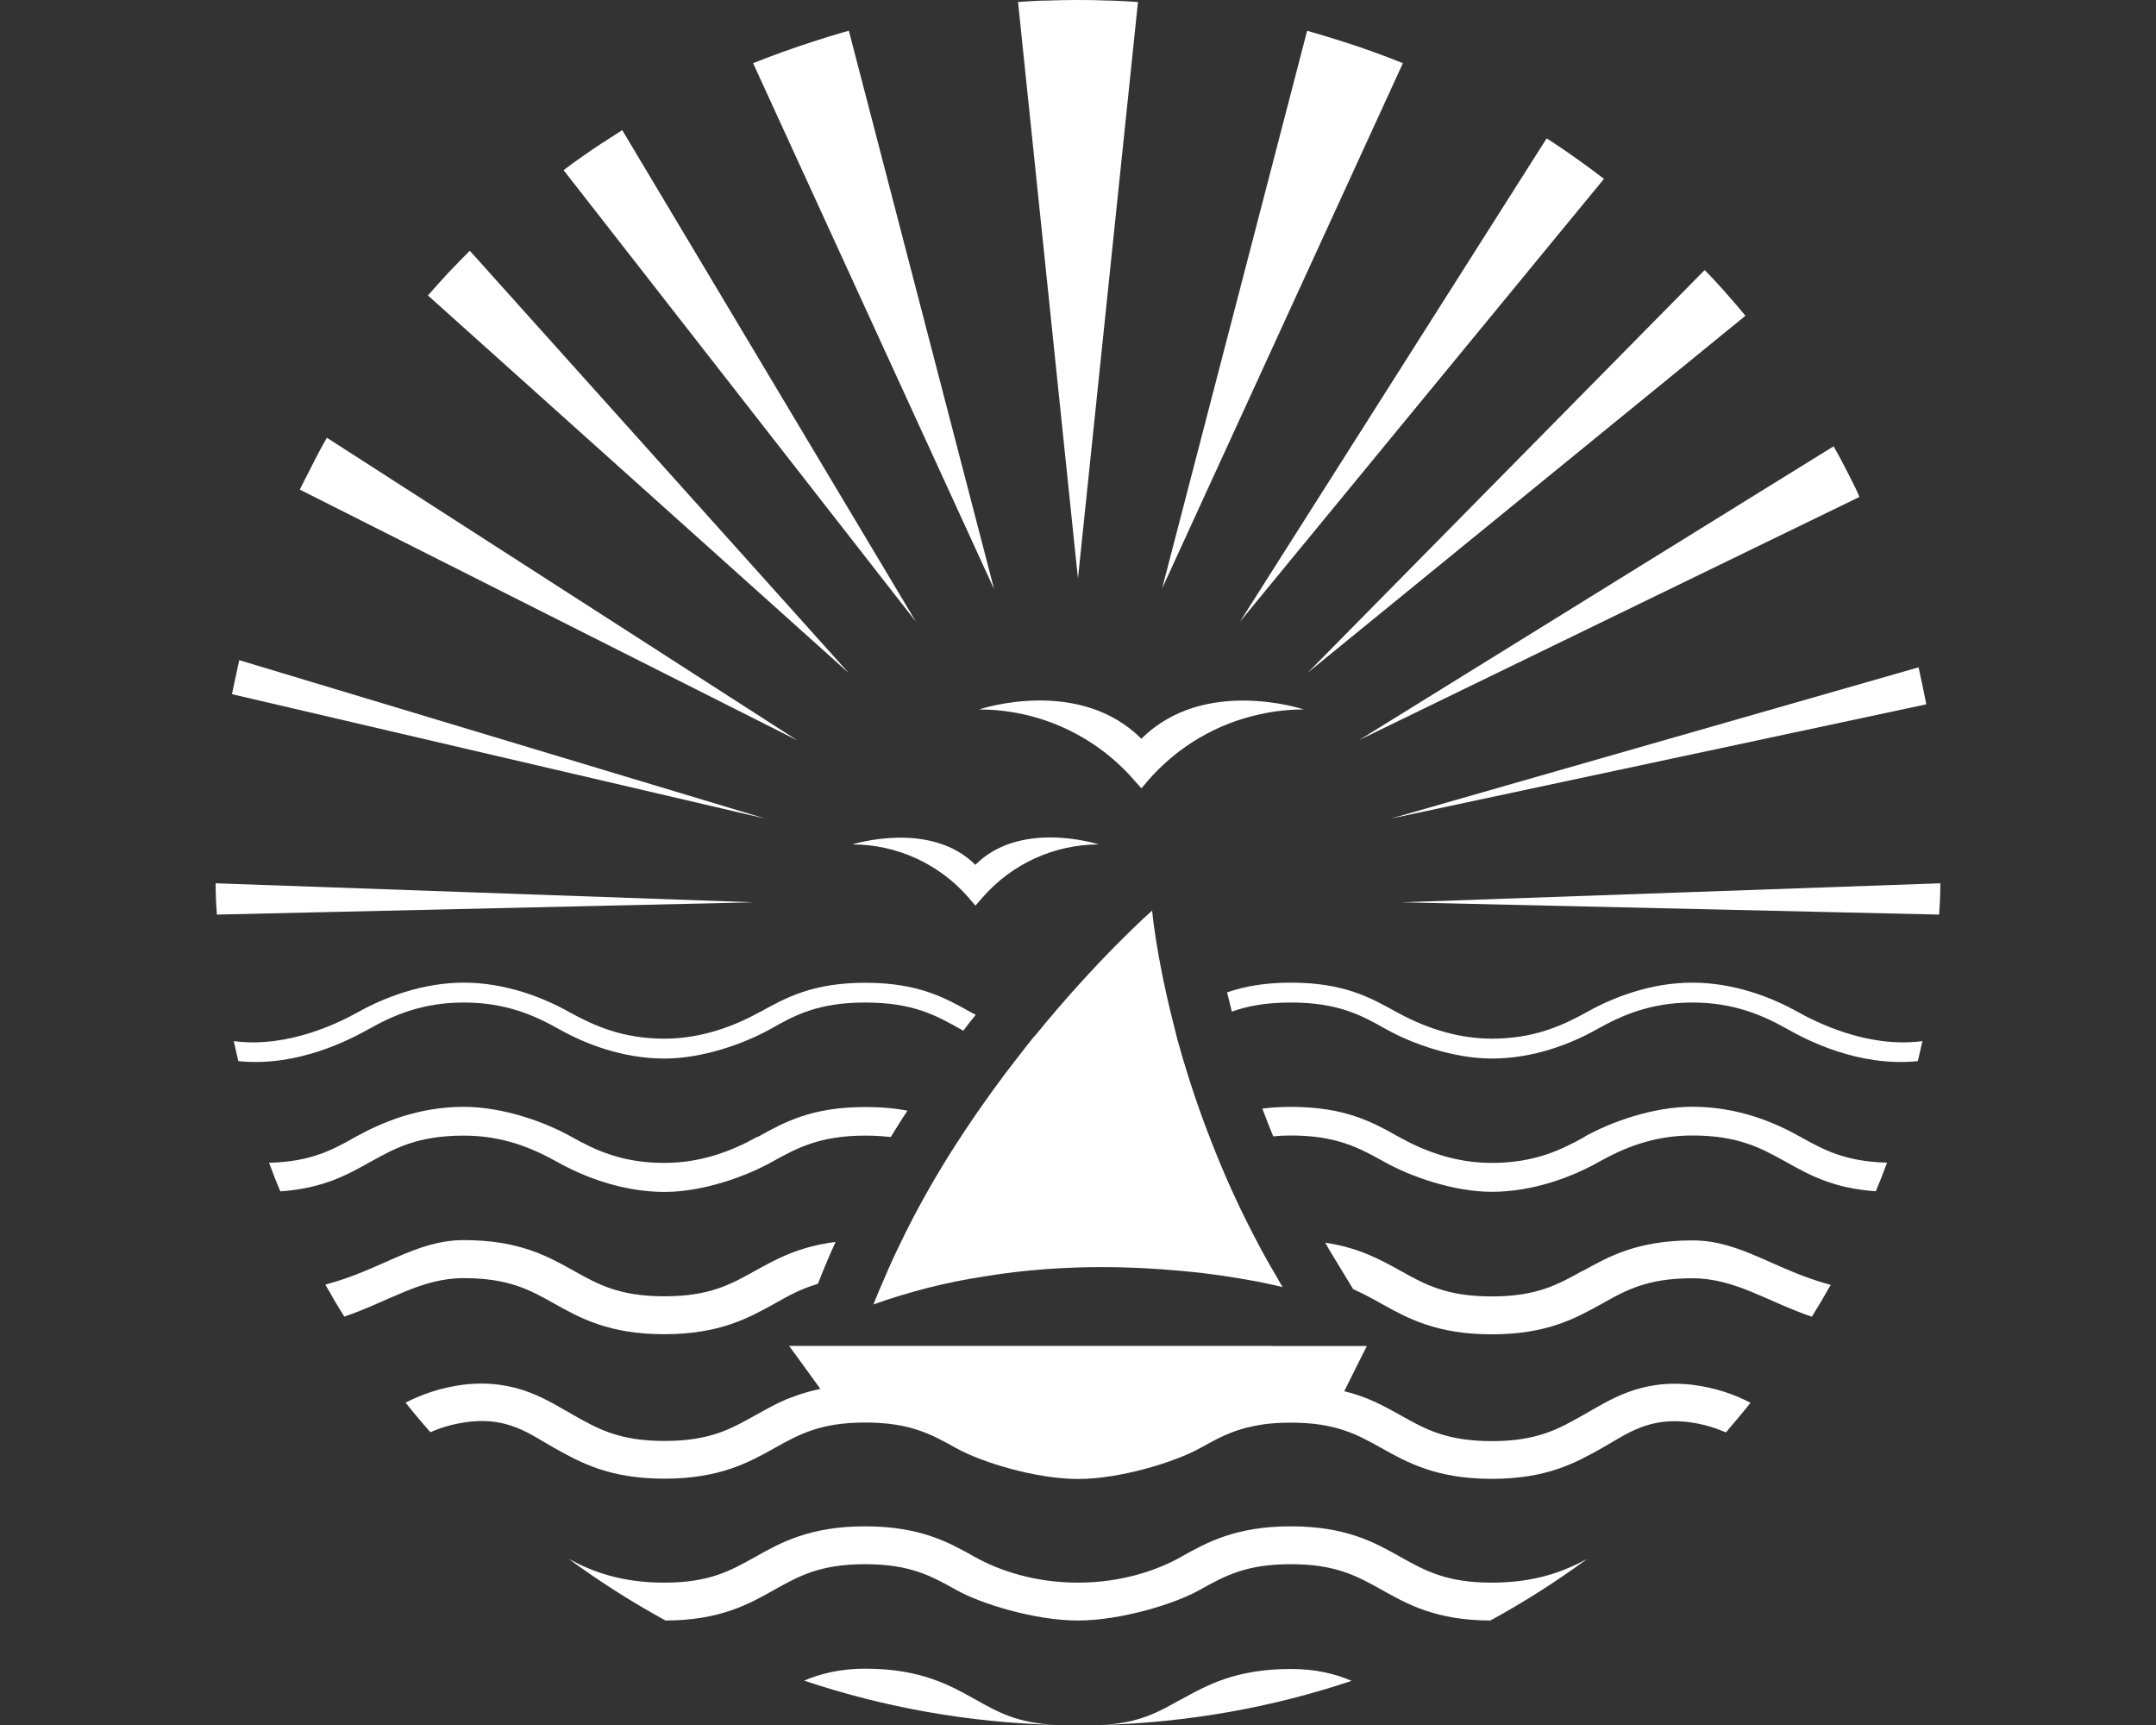
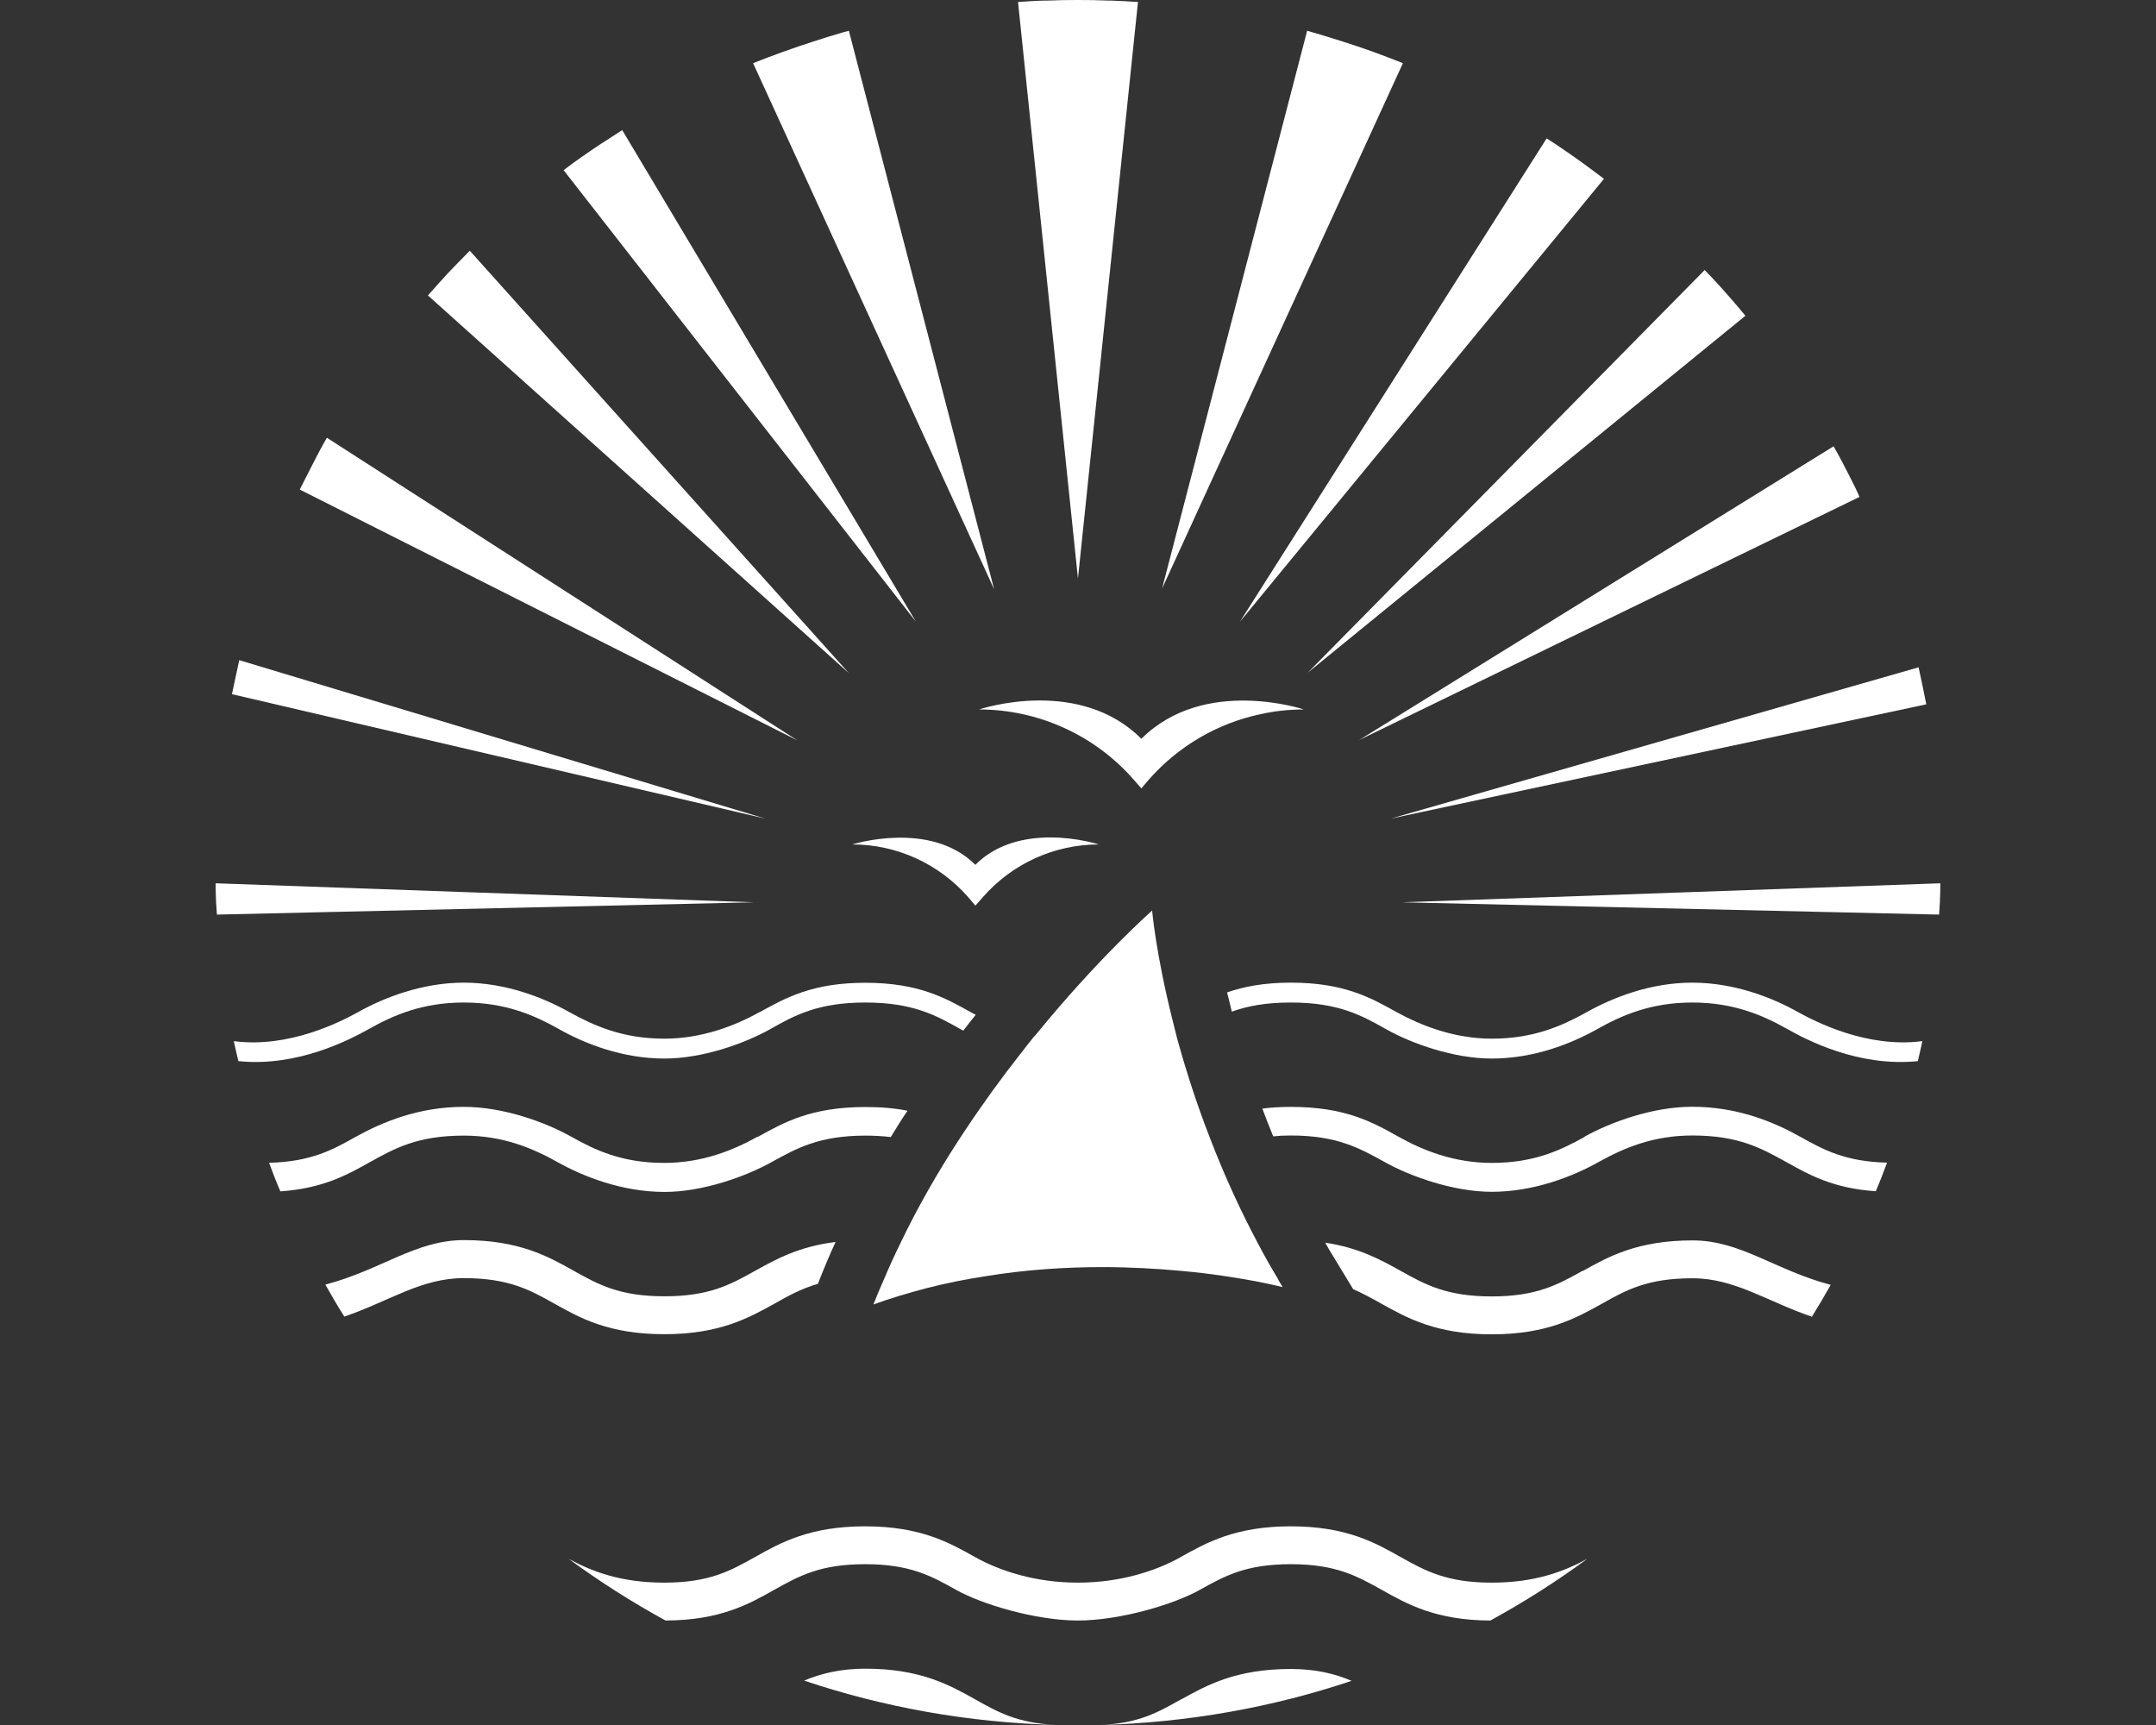
<svg xmlns="http://www.w3.org/2000/svg" width="50" height="40" viewBox="0 0 50 40" fill="none">
  <rect x="0" y="0" width="50" height="40" fill="#333333" stroke="none" />
  <path d="M18.652 38.972C20.493 39.589 22.452 39.944 24.482 39.997C23.593 39.957 23.136 39.698 22.612 39.403C22.018 39.072 21.345 38.694 20.065 38.694C19.485 38.694 19.03 38.81 18.652 38.969" fill="white" />
  <path d="M27.386 39.407C26.862 39.702 26.408 39.964 25.516 40C27.552 39.944 29.508 39.592 31.345 38.976C30.967 38.813 30.513 38.701 29.939 38.701C28.656 38.701 27.986 39.079 27.386 39.41" fill="white" />
  <path d="M27.385 36.105C26.818 36.423 25.989 36.699 24.997 36.699C24.006 36.699 23.18 36.423 22.61 36.105C22.016 35.77 21.343 35.393 20.063 35.393C18.783 35.393 18.104 35.77 17.51 36.105C16.94 36.423 16.452 36.699 15.405 36.699C14.41 36.699 13.74 36.447 13.19 36.148C13.902 36.672 14.652 37.149 15.434 37.577C16.698 37.574 17.371 37.196 17.958 36.864C18.528 36.546 19.019 36.271 20.063 36.271C21.108 36.271 21.599 36.546 22.169 36.864C22.762 37.199 24.016 37.577 24.997 37.577C25.979 37.577 27.236 37.199 27.829 36.864C28.4 36.546 28.89 36.271 29.935 36.271C30.979 36.271 31.47 36.546 32.041 36.864C32.631 37.196 33.3 37.574 34.564 37.577C35.346 37.149 36.096 36.672 36.809 36.148C36.258 36.447 35.589 36.699 34.594 36.699C33.546 36.699 33.052 36.423 32.481 36.105C31.888 35.77 31.218 35.393 29.935 35.393C28.652 35.393 27.982 35.77 27.382 36.105" fill="white" />
-   <path d="M29.501 31.209H18.3L18.369 31.302L18.999 32.17L19.022 32.207C18.847 32.243 18.681 32.29 18.532 32.339L18.243 32.445C17.971 32.561 17.742 32.694 17.517 32.817C16.947 33.138 16.459 33.413 15.411 33.413C14.364 33.413 13.876 33.138 13.306 32.817C12.712 32.485 11.986 31.965 10.759 32.107C10.212 32.177 9.774 32.336 9.406 32.525C9.592 32.76 9.784 32.986 9.98 33.211C10.199 33.115 10.457 33.032 10.756 32.986C11.764 32.823 12.291 33.261 12.861 33.579C13.455 33.911 14.125 34.288 15.408 34.288C16.691 34.288 17.368 33.911 17.961 33.579C18.532 33.261 19.022 32.986 20.067 32.986C21.111 32.986 21.602 33.261 22.173 33.579C22.766 33.911 24.029 34.295 25.001 34.295C25.973 34.295 27.239 33.907 27.833 33.579C28.214 33.367 28.562 33.171 29.07 33.069L29.295 33.029C29.484 33.002 29.696 32.989 29.939 32.989C30.983 32.989 31.474 33.264 32.044 33.582C32.638 33.914 33.314 34.292 34.597 34.292C35.881 34.292 36.55 33.914 37.144 33.582C37.714 33.264 38.242 32.83 39.25 32.989C39.548 33.035 39.8 33.118 40.026 33.215C40.218 32.989 40.41 32.764 40.596 32.528C40.228 32.336 39.79 32.18 39.25 32.111C38.023 31.968 37.297 32.489 36.703 32.82C36.133 33.142 35.642 33.417 34.597 33.417C33.553 33.417 33.055 33.142 32.485 32.82C32.12 32.618 31.726 32.392 31.175 32.26L31.447 31.713L31.699 31.212H29.501V31.209Z" fill="white" />
  <path d="M7.547 29.791C7.686 30.039 7.832 30.288 7.985 30.53C9.032 30.172 9.765 29.638 10.753 29.638C11.798 29.638 12.289 29.91 12.859 30.231C13.453 30.563 14.122 30.938 15.406 30.938C16.689 30.938 17.365 30.56 17.959 30.231C18.28 30.049 18.579 29.883 18.967 29.771L18.977 29.747C19.103 29.426 19.235 29.108 19.378 28.799C18.523 28.905 17.995 29.201 17.515 29.466C16.944 29.784 16.457 30.059 15.409 30.059C14.361 30.059 13.874 29.784 13.303 29.466C12.71 29.134 12.04 28.756 10.757 28.756C9.639 28.756 8.843 29.446 7.55 29.787" fill="white" />
  <path d="M36.7 29.469C36.129 29.787 35.639 30.062 34.594 30.062C33.55 30.062 33.052 29.787 32.482 29.469C32.028 29.217 31.527 28.935 30.734 28.816C30.791 28.922 30.854 29.028 30.92 29.134L31.381 29.893C31.61 29.996 31.822 30.108 32.044 30.235C32.638 30.566 33.314 30.941 34.597 30.941C35.881 30.941 36.55 30.563 37.144 30.235C37.714 29.913 38.205 29.641 39.25 29.641C40.234 29.641 40.971 30.175 42.019 30.533C42.171 30.288 42.317 30.042 42.456 29.794C41.163 29.452 40.37 28.763 39.253 28.763C37.97 28.763 37.3 29.141 36.706 29.472" fill="white" />
  <path d="M17.567 26.359C17.007 26.671 16.288 26.966 15.405 26.966C14.427 26.966 13.804 26.671 13.25 26.359C12.64 26.018 11.672 25.666 10.753 25.666C9.709 25.666 8.863 26.021 8.253 26.359C7.722 26.658 7.218 26.939 6.24 26.963C6.323 27.188 6.409 27.41 6.502 27.626C7.494 27.556 8.051 27.244 8.595 26.939C9.152 26.631 9.679 26.333 10.757 26.333C11.675 26.333 12.358 26.631 12.915 26.939C13.525 27.284 14.431 27.639 15.412 27.639C16.294 27.639 17.296 27.284 17.909 26.939C18.469 26.631 18.993 26.333 20.071 26.333C20.287 26.333 20.479 26.346 20.658 26.366C20.787 26.16 20.91 25.952 21.046 25.756C20.764 25.7 20.449 25.67 20.071 25.67C18.814 25.67 18.184 26.024 17.574 26.363" fill="white" />
  <path d="M36.753 26.36C36.196 26.671 35.576 26.966 34.597 26.966C33.715 26.966 32.992 26.671 32.435 26.36C31.825 26.018 31.195 25.667 29.939 25.667C29.697 25.667 29.474 25.68 29.275 25.707C29.355 25.919 29.438 26.134 29.527 26.35C29.653 26.337 29.789 26.33 29.935 26.33C31.006 26.33 31.537 26.628 32.094 26.936C32.704 27.281 33.712 27.636 34.594 27.636C35.572 27.636 36.481 27.281 37.091 26.936C37.648 26.628 38.328 26.33 39.246 26.33C40.321 26.33 40.848 26.628 41.408 26.936C41.952 27.241 42.509 27.556 43.501 27.623C43.594 27.407 43.68 27.185 43.763 26.96C42.785 26.936 42.284 26.658 41.743 26.356C41.133 26.015 40.291 25.664 39.246 25.664C38.328 25.664 37.36 26.018 36.749 26.356" fill="white" />
  <path d="M17.621 23.466C17.051 23.784 16.278 24.085 15.409 24.085C14.431 24.085 13.768 23.781 13.198 23.466C12.601 23.131 11.722 22.786 10.757 22.786C9.792 22.786 8.91 23.131 8.31 23.466C7.905 23.691 6.702 24.311 5.422 24.142C5.455 24.298 5.492 24.453 5.528 24.606C6.911 24.748 8.124 24.099 8.545 23.867C9.116 23.545 9.786 23.247 10.757 23.247C11.729 23.247 12.399 23.545 12.969 23.867C13.566 24.202 14.431 24.546 15.409 24.546C16.291 24.546 17.256 24.202 17.857 23.867C18.427 23.545 18.964 23.247 20.068 23.247C21.172 23.247 21.71 23.545 22.28 23.867C22.3 23.877 22.32 23.89 22.34 23.9C22.436 23.771 22.532 23.651 22.628 23.532C22.588 23.509 22.549 23.492 22.509 23.469C21.912 23.134 21.289 22.789 20.068 22.789C18.848 22.789 18.225 23.134 17.621 23.469" fill="white" />
  <path d="M36.806 23.466C36.233 23.784 35.573 24.085 34.595 24.085C33.726 24.085 32.953 23.781 32.383 23.466C31.78 23.131 31.166 22.786 29.936 22.786C29.309 22.786 28.842 22.879 28.457 23.012C28.494 23.154 28.53 23.3 28.567 23.459C28.921 23.33 29.349 23.247 29.936 23.247C31.04 23.247 31.577 23.545 32.148 23.867C32.745 24.202 33.713 24.546 34.595 24.546C35.573 24.546 36.438 24.202 37.035 23.867C37.606 23.545 38.282 23.247 39.247 23.247C40.212 23.247 40.888 23.545 41.459 23.867C41.877 24.102 43.09 24.748 44.476 24.606C44.513 24.453 44.549 24.298 44.582 24.142C43.302 24.311 42.099 23.691 41.694 23.466C41.097 23.131 40.219 22.786 39.247 22.786C38.276 22.786 37.403 23.131 36.806 23.466Z" fill="white" />
  <path d="M23.99 24.029H23.986C23.88 24.162 23.774 24.294 23.665 24.437C23.234 24.984 22.793 25.59 22.358 26.247C22.239 26.429 22.113 26.618 21.993 26.813C21.602 27.443 21.224 28.113 20.886 28.819C20.753 29.091 20.624 29.369 20.505 29.654C20.418 29.846 20.335 30.045 20.256 30.248C20.66 30.102 21.065 29.982 21.466 29.876C21.93 29.757 22.391 29.664 22.846 29.595C23.797 29.439 24.716 29.382 25.565 29.382C26.228 29.382 26.838 29.419 27.382 29.469C28.098 29.532 28.688 29.631 29.103 29.707H29.106C29.514 29.787 29.746 29.846 29.746 29.846C29.706 29.777 29.663 29.714 29.63 29.644C29.461 29.363 29.305 29.087 29.162 28.812C28.784 28.1 28.463 27.397 28.191 26.721C28.105 26.505 28.022 26.293 27.945 26.087C27.68 25.372 27.468 24.699 27.302 24.092C27.262 23.93 27.223 23.774 27.186 23.628C26.805 22.106 26.719 21.115 26.719 21.115C26.719 21.115 25.472 22.209 23.993 24.029" fill="white" />
  <path d="M5.003 20.681C5.007 20.844 5.013 21 5.027 21.159C5.027 21.178 5.027 21.192 5.03 21.208L17.481 20.923L5 20.482C5 20.552 5 20.615 5.003 20.681Z" fill="white" />
  <path d="M32.512 20.923L44.97 21.208C44.973 21.192 44.973 21.175 44.973 21.159C44.986 20.996 44.993 20.84 44.996 20.681C44.999 20.615 44.999 20.552 44.999 20.482L32.512 20.923Z" fill="white" />
  <path d="M22.621 20.055C21.573 19.007 19.766 19.581 19.766 19.581C20.797 19.581 21.772 20.028 22.451 20.801L22.621 21L22.796 20.801C23.473 20.028 24.451 19.581 25.482 19.581C25.482 19.581 24.985 19.419 24.358 19.419C23.791 19.419 23.121 19.551 22.621 20.052" fill="white" />
  <path d="M22.703 16.451C24.079 16.451 25.389 17.045 26.294 18.082L26.47 18.281L26.639 18.082C27.326 17.3 28.234 16.773 29.229 16.561C29.557 16.488 29.895 16.451 30.237 16.451C30.237 16.451 27.929 15.676 26.47 17.131C25.764 16.425 24.858 16.243 24.116 16.243C23.32 16.243 22.706 16.451 22.706 16.451" fill="white" />
  <path d="M32.258 18.981L44.673 16.332C44.616 16.044 44.557 15.759 44.494 15.474L32.258 18.981V18.981Z" fill="white" />
  <path d="M5.379 16.097L17.744 18.981L5.548 15.308L5.379 16.097Z" fill="white" />
  <path d="M31.504 17.168L43.123 11.523C43.1 11.463 43.073 11.407 43.047 11.354C43.043 11.344 43.037 11.34 43.037 11.33C42.931 11.118 42.825 10.906 42.715 10.697C42.649 10.578 42.589 10.462 42.523 10.349L31.504 17.171V17.168Z" fill="white" />
  <path d="M7.285 10.697C7.175 10.909 7.069 11.121 6.963 11.33C6.963 11.34 6.96 11.343 6.953 11.353L18.489 17.167L7.58 10.15C7.477 10.329 7.378 10.514 7.285 10.697" fill="white" />
  <path d="M30.314 15.61L40.478 7.322C40.355 7.17 40.229 7.024 40.1 6.878C39.917 6.666 39.728 6.461 39.533 6.262L30.314 15.613V15.61Z" fill="white" />
  <path d="M10.398 6.324C10.236 6.5 10.08 6.673 9.924 6.851L19.686 15.609L10.895 5.814C10.73 5.98 10.56 6.155 10.398 6.324Z" fill="white" />
  <path d="M28.756 14.416L37.198 4.147C36.82 3.859 36.435 3.58 36.038 3.318C35.981 3.282 35.922 3.245 35.868 3.209L28.756 14.416V14.416Z" fill="white" />
  <path d="M13.962 3.318C13.657 3.52 13.359 3.726 13.07 3.945L21.241 14.416L14.43 3.017C14.274 3.119 14.118 3.219 13.959 3.322" fill="white" />
  <path d="M19.59 0.739C19.567 0.743 19.544 0.753 19.521 0.759C19.299 0.822 19.08 0.892 18.864 0.962C18.39 1.114 17.922 1.283 17.465 1.465L23.055 13.664L19.686 0.713C19.653 0.723 19.623 0.733 19.59 0.739Z" fill="white" />
  <path d="M26.941 13.667L32.535 1.465C32.081 1.283 31.61 1.111 31.136 0.962C30.864 0.875 30.589 0.792 30.314 0.713L26.945 13.667H26.941Z" fill="white" />
  <path d="M24.302 0.013H24.239C24.027 0.017 23.815 0.033 23.609 0.046L24.999 13.415L26.391 0.046C26.179 0.033 25.974 0.02 25.761 0.013H25.692C25.463 0.003 25.231 0 24.999 0C24.767 0 24.535 0.003 24.306 0.013" fill="white" />
</svg>